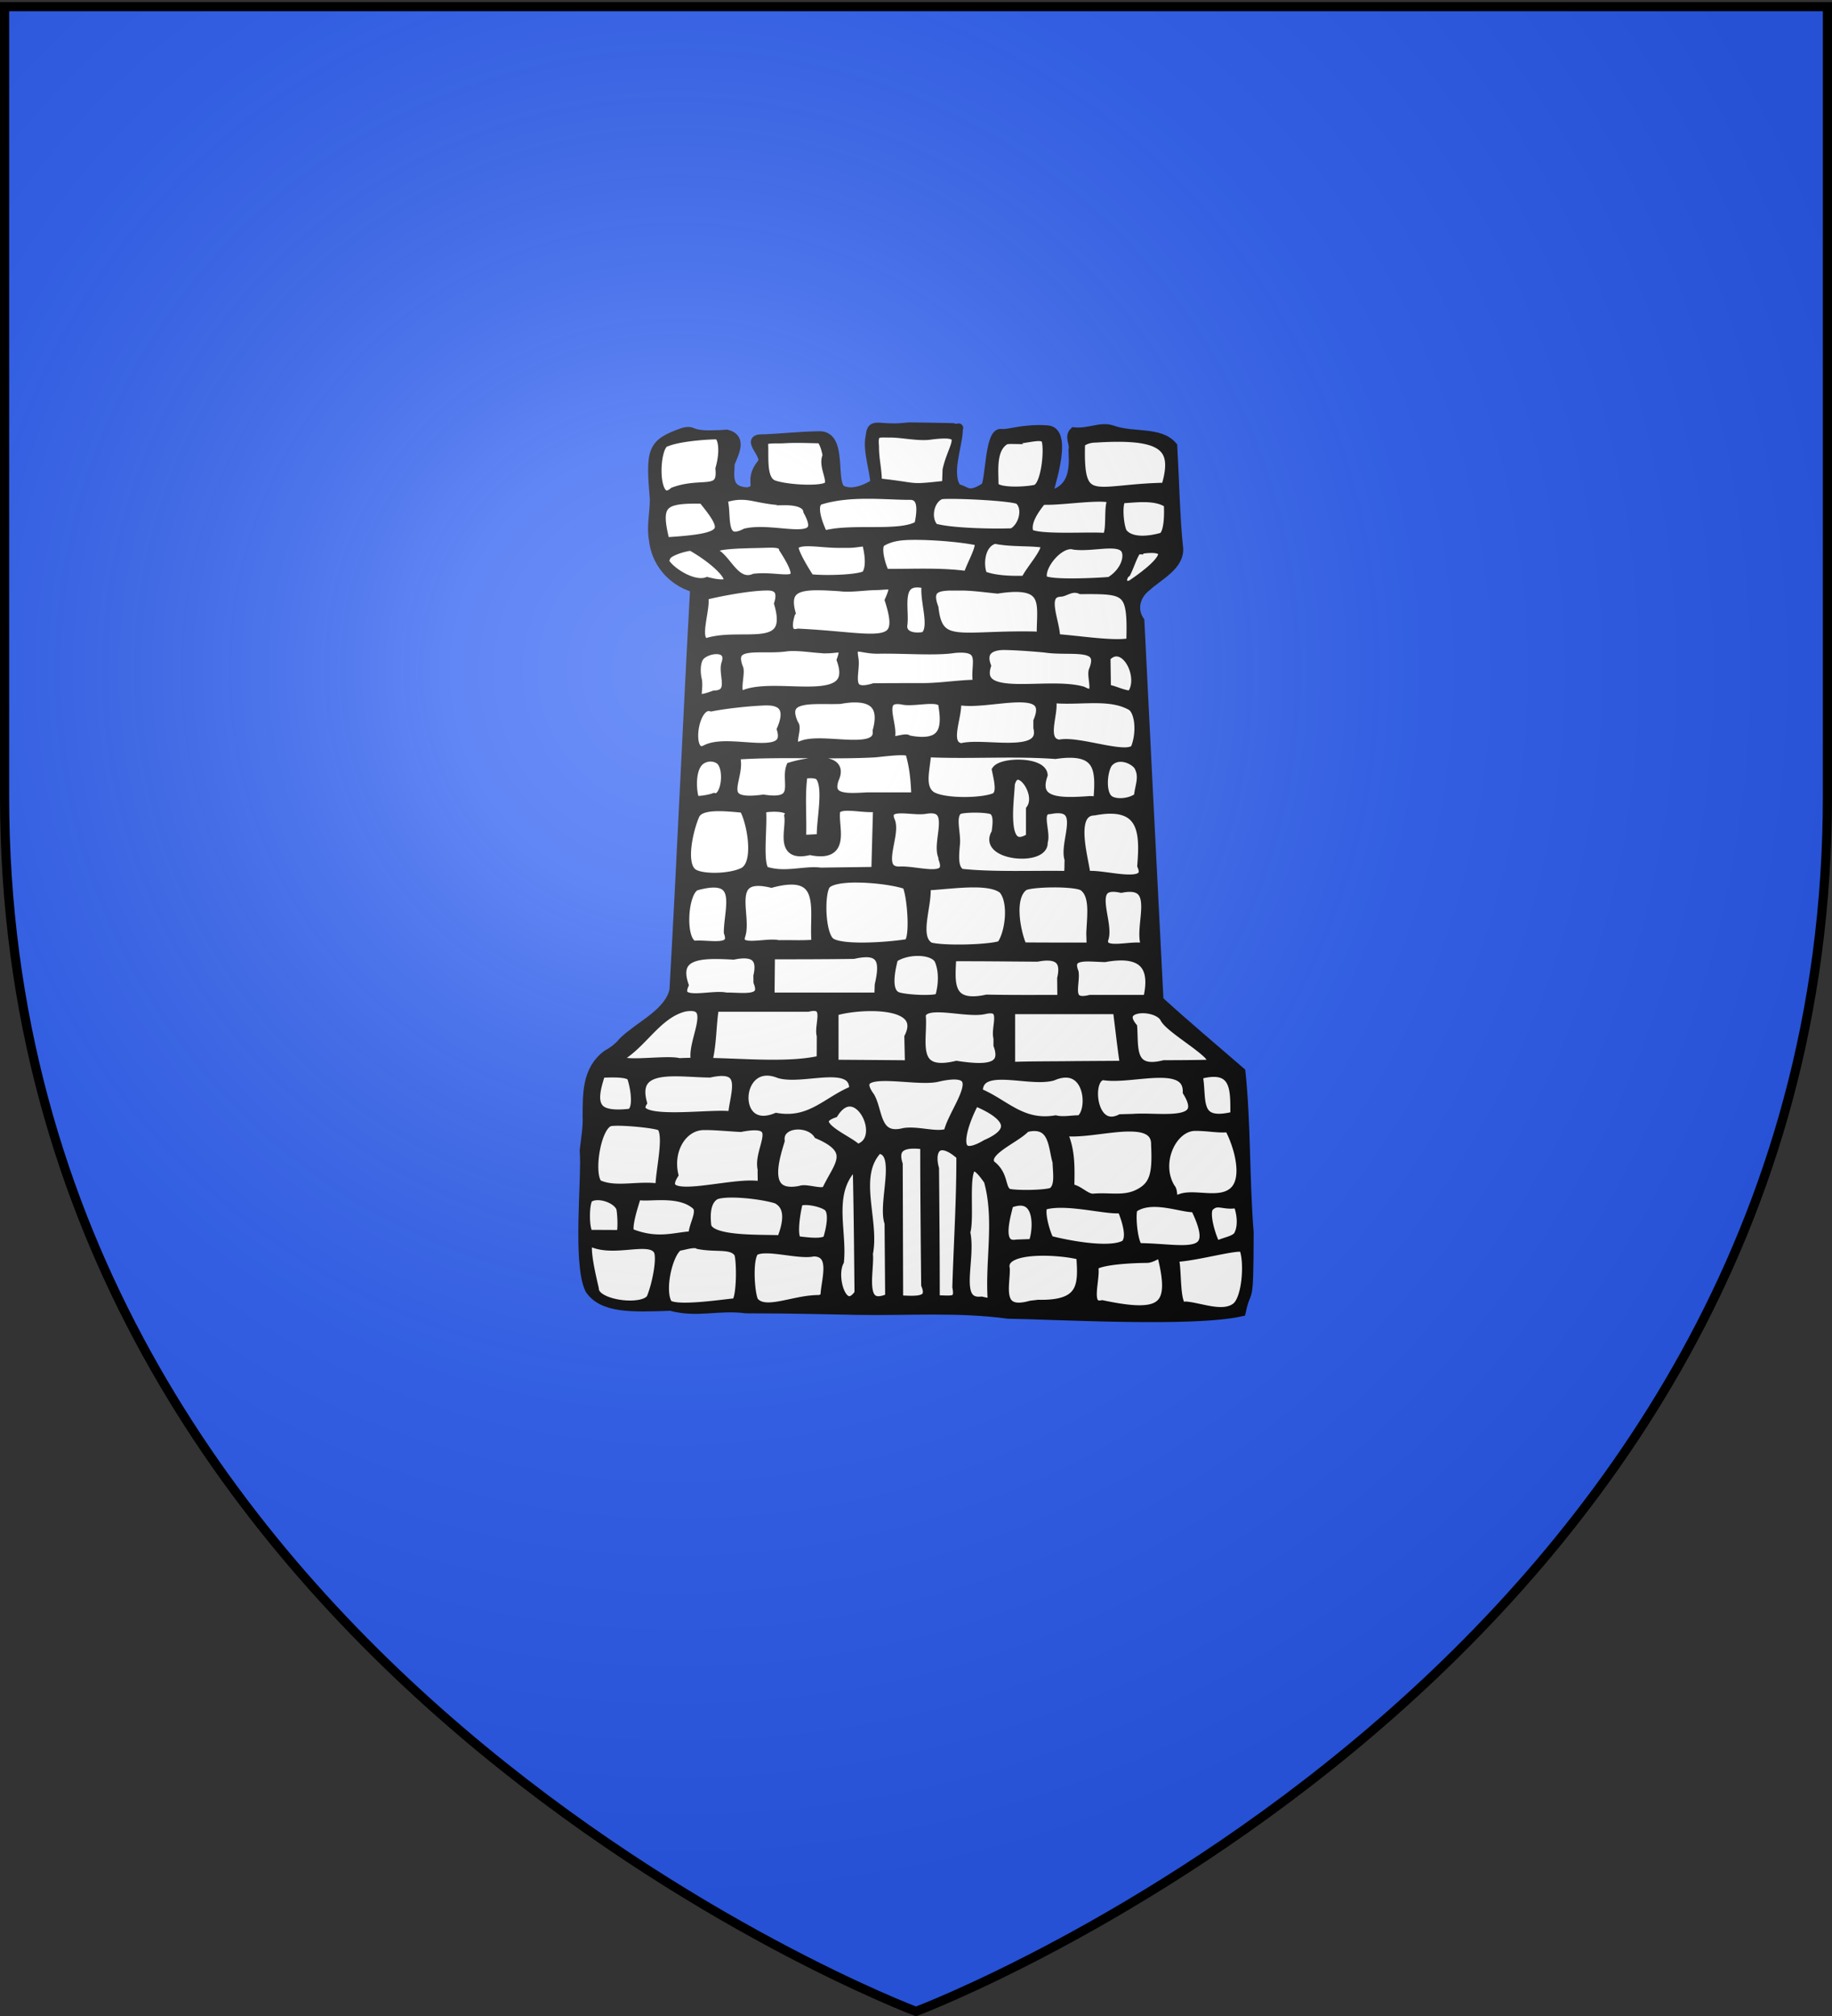
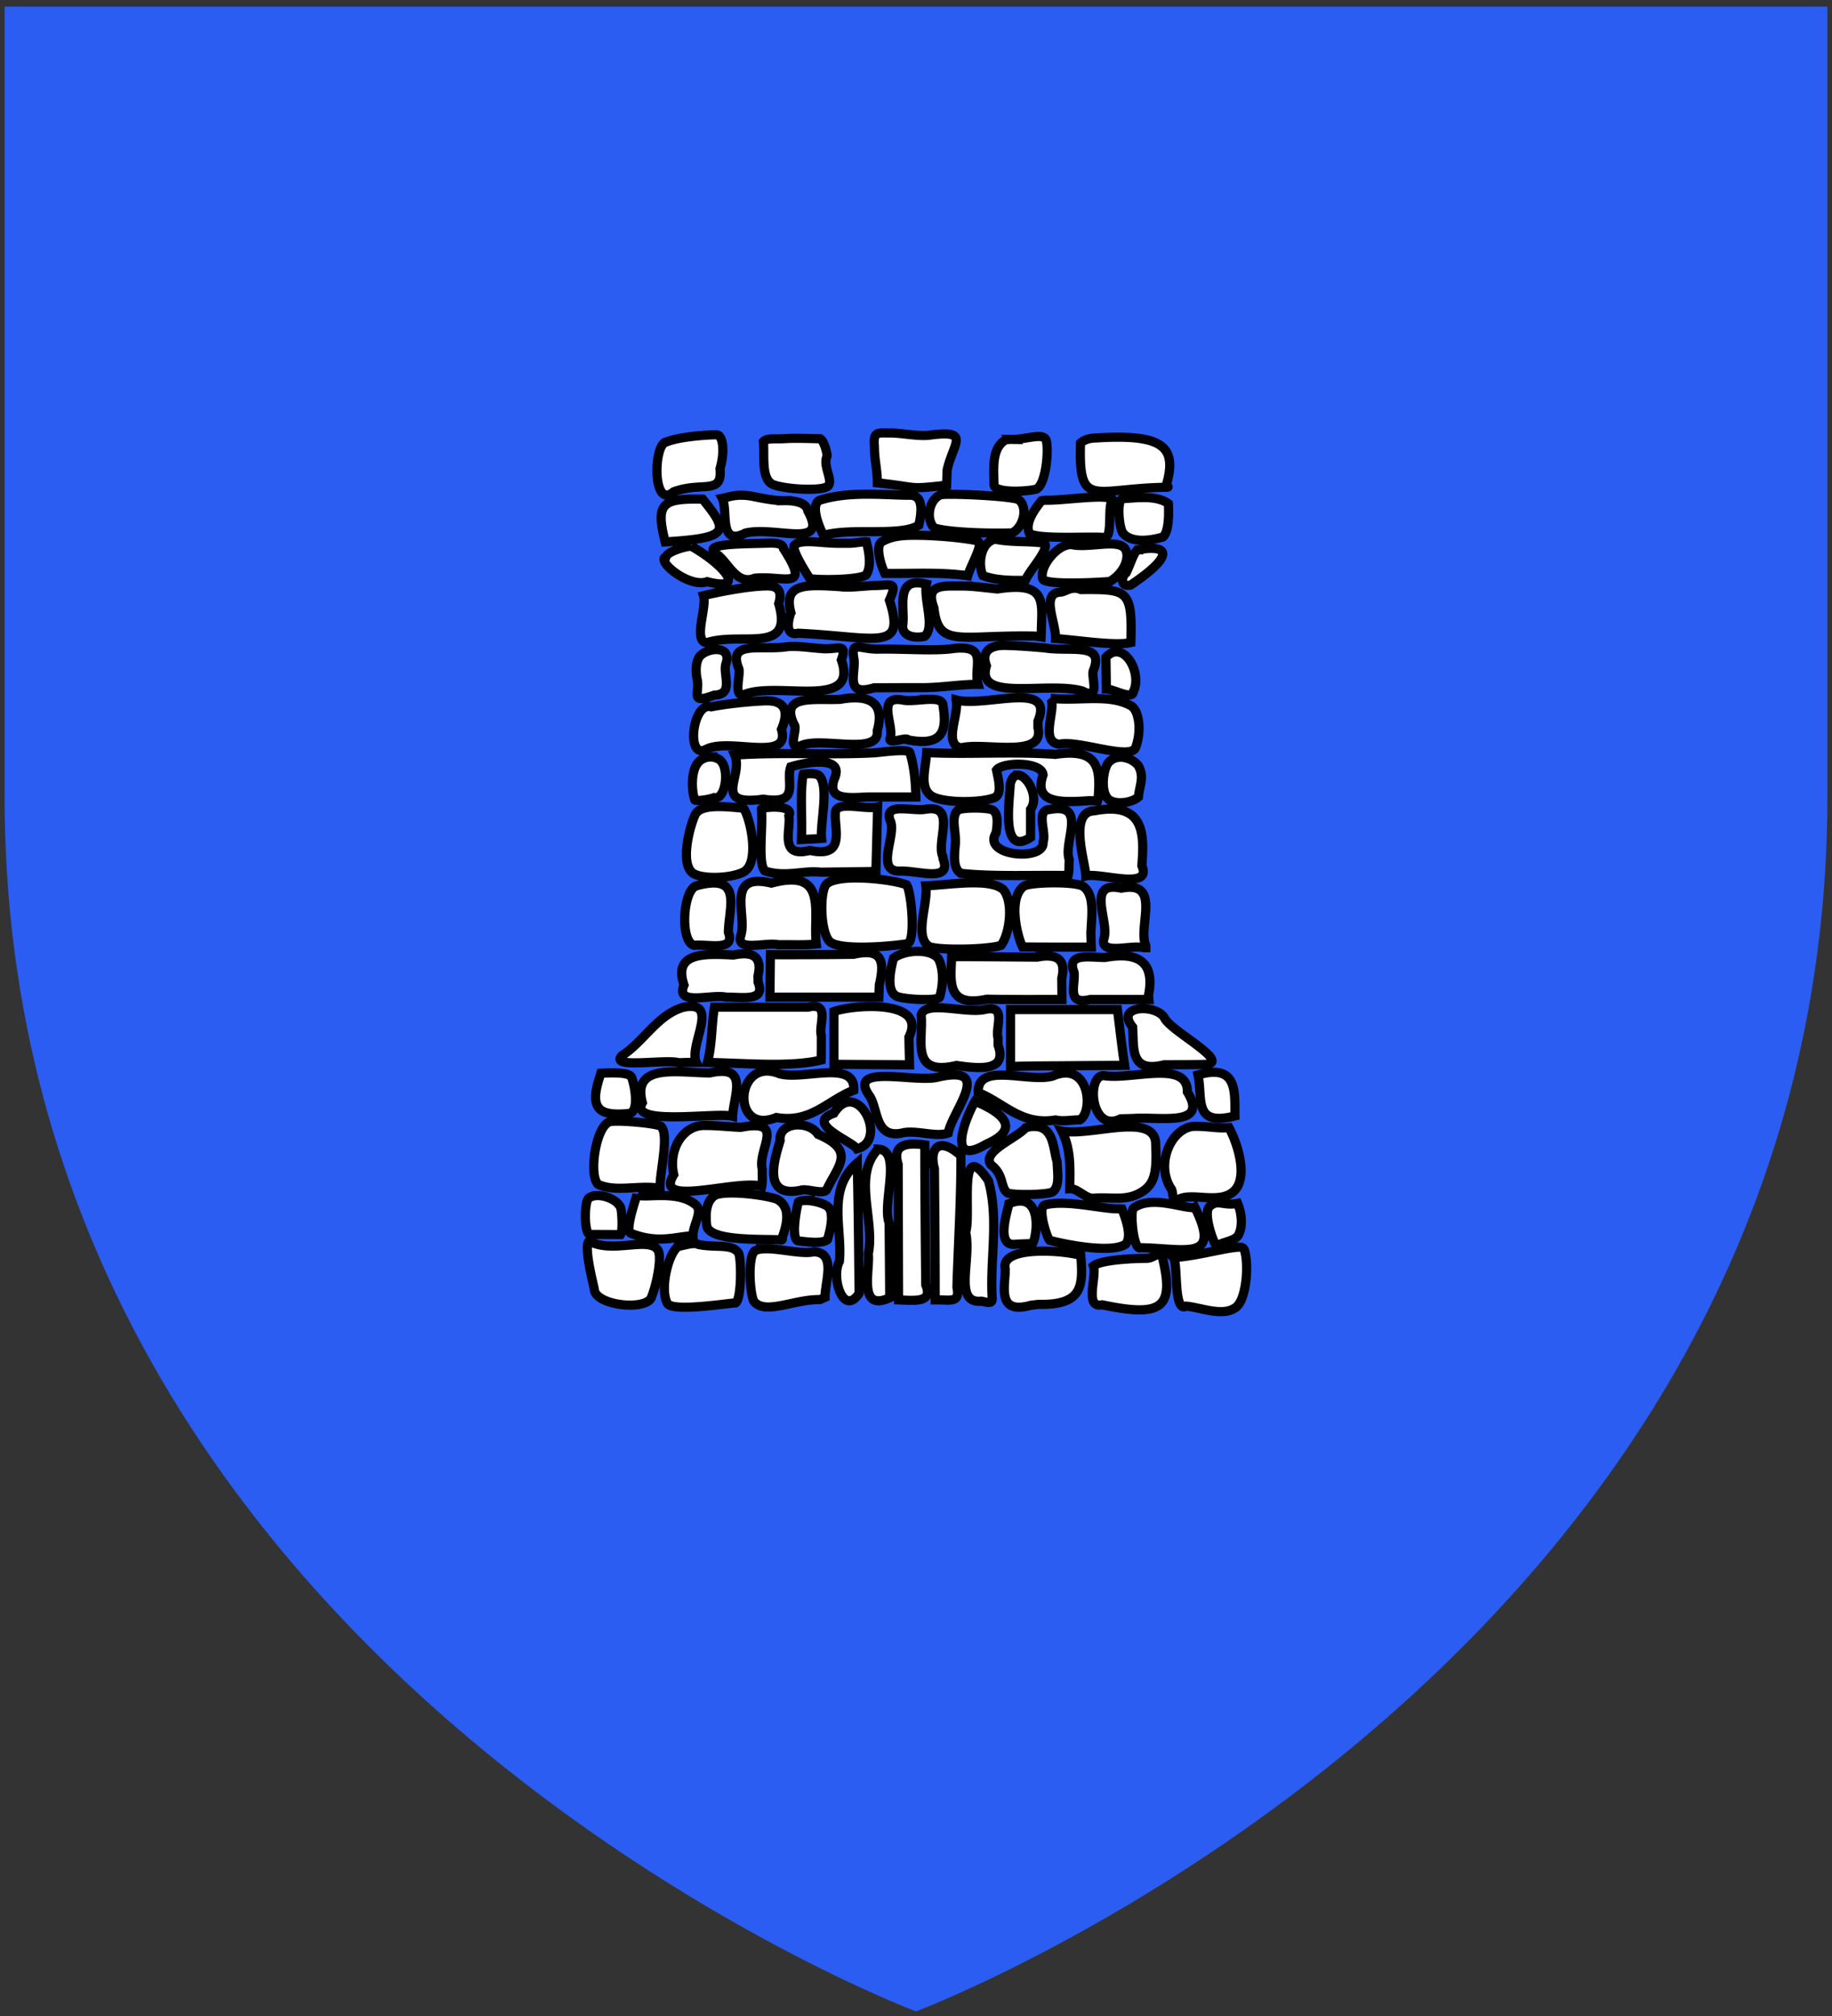
<svg xmlns="http://www.w3.org/2000/svg" xmlns:xlink="http://www.w3.org/1999/xlink" width="600" height="660" version="1.0">
  <rect width="100%" height="100%" fill="#333333" stroke="none" />
  <desc>Flag of Canton of Valais (Wallis)</desc>
  <defs>
    <radialGradient xlink:href="#a" id="b" cx="221.445" cy="226.331" r="300" fx="221.445" fy="226.331" gradientTransform="matrix(1.353 0 0 1.349 -77.63 -85.747)" gradientUnits="userSpaceOnUse" />
    <linearGradient id="a">
      <stop offset="0" style="stop-color:white;stop-opacity:.314" />
      <stop offset=".19" style="stop-color:white;stop-opacity:.251" />
      <stop offset=".6" style="stop-color:#6b6b6b;stop-opacity:.125" />
      <stop offset="1" style="stop-color:black;stop-opacity:.125" />
    </linearGradient>
  </defs>
  <g style="display:inline">
    <path d="M300 658.5s298.5-112.32 298.5-397.772V2.176H1.5v258.552C1.5 546.18 300 658.5 300 658.5" style="fill:#2b5df2;fill-opacity:1;fill-rule:evenodd;stroke:none;stroke-width:1px;stroke-linecap:butt;stroke-linejoin:miter;stroke-opacity:1" />
-     <path d="M992.66 89.259c-4.823-.294-5.65-.806-6.052 2.807-.984 4.616 1.334 10.766 1.573 15.405-.673.345-6.255 4.146-10.733 2.192-4.051-1.767.552-17.957-7.494-17.806-7.668.145-14.583.99-18.883 1.007-5.56.022 2.18 5.375.023 8.03-4.774 5.875.458 8.145-4.598 9.341-7.332-.235-5.76-5.782-5.78-9.279 1.427-3.62 4.102-8.32-1.058-9.621-13.456 1.058-9.942-1.687-14.208-.649-10.512 3.692-10.86 5.721-9.516 21.885.059 4.409-1.142 8.931-.273 13.397.672 6.685 5.334 13.33 13.481 15.725-2.426 43.888-4.299 87.8-6.778 131.682-1.73 7.45-10.879 11.301-16.568 16.676-1.45 1.761-3.147 3.171-5.34 4.35-6.879 5.071-6.447 13.264-6.532 20.157.19 3.79-.557 7.546-.958 11.266.753 8.81-2.407 36.893 1.755 45.465 4.224 6.294 13.611 5.962 26.526 5.514 8.88 2.386 15.41-.362 24.698.832 17.3.034 25.57.326 36.138.505 16.537.316 33.254-.992 49.628 1.253 16.66.276 60.627 2.805 76.394-.763 2.017-9.4 2.525.092 2.593-25.949-1.403-17.297-.882-35.308-2.685-52.581-8.977-7.778-18.128-15.433-26.841-23.4-2.144-41.41-4.178-82.823-6.264-124.235-2.523-3.657-1.506-8.356 2.255-11.23 4.127-3.714 10.85-6.913 10.44-12.579-1.023-9.26-1.331-23.09-1.922-33.407-4.283-5.057-13.037-2.823-19.866-5.342-3.83-1.267-7.424 1.144-12.483.675-1.68 1.684.297 3.912-.272 5.904.066 3.68 1.39 13.04-8.117 14.864-.682.04 7.284-20.831-.268-21.416-7.763-.602-12.887 1.522-15.13 1.162-4.015-.644-3.61 16.453-5.331 17.58-5.697 3.725-6.231.874-9.154.457-3.582-4.574.236-13.916.37-18.96-.021-1.78.925-.159-1.8-.963-8.2-.138-5.101-.152-14.222-.252-3.642.32-3.177.364-6.748.3z" style="fill:#000;fill-opacity:1;stroke:#000;stroke-width:3;stroke-miterlimit:4;stroke-dasharray:none;stroke-opacity:1" transform="translate(-701.609 50.823)" />
    <path d="M992.959 90.918c3.775-.033 8.676 1.103 12.73.776 14.18-1.96 8.055 2.53 6.113 11.355-.048 1.655-.119 3.32-.168 4.975-13.343 1.474-8.38.739-22.686-.78 0-4.495-.966-7.464-.966-11.959-.458-5.032 1.202-4.334 4.977-4.367zm-22.883 1.893c1.292.01 2.608 5.274 2.394 5.728-1.453 3.085 1.923 7.69.47 9.619s-13.551 1.291-17.909-.25c-4.357-1.543-2.93-9.894-3.415-14.136 1.073-1.281 3.827-.78 7.039-.983 3.854-.243 8.368-.002 11.421.022zm62.946.214c5.018.042 10.373-2.36 11.22.34.968 3.084-.139 15.246-3.528 16.017s-13.57 1.23-13.57-1.551c0-4.627-.98-11.973 3.863-14.672a12.4 12.4 0 0 1 2.015-.134zm-96.776-1.507c2.034-.003 2.91 5.058 1.176 11.107.87 8.767-5.882 4.083-15.216 7.572-7.034 6.091-6.614-15.979-2.286-16.347 4.344-1.739 13.353-2.328 16.326-2.332zm124.347 1.047c21.763-1.376 26.549 2.756 23.11 15.046.275 1.995 1.01.338-.169 1.094-23.85.353-28.706 7.31-28.047-14.482 1.328-1.135 3.096-1.64 5.106-1.658zm-74.721 18.401c5.156.003 10.004.376 13.738.348 4.143-.03 4.094 4.49 2.932 9.794-5.928 3.86-22.422.678-31.245 3.363-3.143-6.497-3.426-10.84-1.044-11.579 5.014-1.555 10.463-1.928 15.619-1.926zm25.46.054c5.588-.155 21.034.61 23.907 1.732 3.26 2.624 1.475 9.074-2.089 10.871-5.415.247-20.177.035-25.57-1.606-2.831-2.836-1.744-9.214 2.006-10.81.351-.113.948-.165 1.746-.187zm-52.903 2.06c4.186-.056 7.447.902 7.76 3.396 6.98 12.62-10.538 4.88-20.404 7.202-9.001 4.632-5.608-7.415-7.634-11.348 2.35-.455 4.899-1.687 10.419-.564 3.309.674 6.865 1.353 9.86 1.313zm86.249-.14c6.036.025 20.008-2.192 21.415-.154-1.945 1.36.028 11.779-2.51 12.377-4.784-.515-21.186.724-24.814-1.3-1.614-3.378 1.643-7.86 3.927-10.736.449-.142 1.119-.191 1.982-.187zm25.085-.541c3.348-.143 10.623-1.267 14.51 1.682.118 2.483.339 8.98-1.763 10.872-2.765.866-10.09 2.489-13.15-1.293-1.19-1.733-1.923-9.457-.504-10.994.254-.152.56-.252.907-.267zm-138.027.187c8.825 10.8 8.58 12.716-12.267 13.998-3.182-12.555-1.152-14.279 12.267-13.998zm68.187 11.846c7.241-.13 16.92.78 21.606 1.772 2.654.562-1.838 7.55-2.956 11.467-8.976-1.284-18.106-.66-27.174-.766-1.448-3.001-3.13-9.153-.974-10.36 2.59-1.45 5.154-2.035 9.498-2.113zm-23.084 2.607c.906-.014 1.766-.01 2.586 0 2.19.028 4.905-.612 5.928-.494 1.495 5.737 1.171 9.087-.134 10.895-2.476 1.573-14.591 1.745-18.373 1.177-1.51-2.359-5.643-8.874-5.173-10.754 1.862-2.518 8.827-.725 15.166-.824zm66.934.016c1.401 2.227-4.72 8.483-6.357 12.114-4.432.1-9.964.017-13.905-1.578-1.52-3.275-1.05-10.687 3.982-11.901 5.338 1.156 12.123.546 16.28 1.365zm-92.748 0c3.776-.097 6.821-.417 7.188 1.705 9.212 14.296.101 8.661-9.505 9.724-5.792 2.39-8.579-5.11-12.126-7.71-5.64-3.5 6.137-3.507 14.443-3.72zm101.481.415c.322.013.603.077.907.16 6.109.784 14.625-2.07 16.761 1.347 1.409 2.253.126 7.419-5.057 10.558-2.334.238-20.627 1.318-21.923-.703-1.55-3.564 4.488-11.558 9.313-11.362zm-124.53.505c10.168 5.688 18.757 15.123 5.247 11.627-5.99 2.176-16.949-6.962-13.49-8.137.698-1.924 6.688-3.436 8.243-3.49zm146.574 1.15c9.897-1.709 11.94 1.779-2.604 11.574-3.732.836-2.928-3.014-1.503-3.992 1.478-2.942 2.755-7.64 4.107-7.581zm-72.906 10.88c.906-.042 2.016.081 3.393.401-1.034 4.948 2.94 14.18-.598 17.1-4.362.845-7.503-.607-7.169-3.677.734-4.658-1.968-13.534 4.374-13.824zm-13.167.858c4.986-.086 7.21-1.472 4.426 4.829 5.475 17.032-3.96 12.03-29.878 10.786-5.252 1.23-2.509-6.532-2.385-6.713-2.526-9.542 4.487-9.258 16.081-8.527 3.159.47 7.878-.308 11.756-.375zm28.013.151c3.706-.001 8.047.63 11.824.99 16.685-2.594 14.423 4.543 14.334 14.107l-.068 1.578-2.015-.267c-24.853-.49-31.621 4.056-33.084-9.242-2.955-7.765 2.834-7.163 9.01-7.166zm-63.281-.016c3.22.042 4.644 1.815 3.434 5.798 4.938 16.889-12.155 9.085-23.588 12.787-4.56-.449.143-11.56-1.041-15.38 3.965-1.035 15.046-3.286 21.195-3.205zm95.762 2.025c1.538-.074 3.671-2.15 6.617-.834 15.373-.085 16.922-.088 16.391 17.34-5.194 1.191-16.9-.747-24.663-1.305.149-5.348-5.008-14.881 1.655-15.201zm-59.628 18.669c7.893-.172 18.737.733 24.822-.24 11.369-1.094 6.089 5.959 7.767 11.752-6.04 0-12.065 1.103-18.105 1.103-5.33 0-10.657.01-15.988.053-9.959 3.018-5.721-5.187-6.584-9.663-1.045-5.988 1.949-2.871 8.088-3.005zm-16.745-.126c3.764-.046 6.478-1.617 4.56 3.666 5.703 16.187-19.631 7.267-31.104 11.041-4.908 2.251-1.571-6.588-2.553-8.398-3.585-9.204 7.35-5.656 15.93-6.983 4.128-.39 9.404.72 13.167.674zm57.957-1.09c3.774.048 9.1.437 13.235.824 8.556 1.341 19.65-1.97 15.93 7.324-.956 2.052 2.617 10.08-3.527 6.794-11.506-3.303-35.243 3.844-31.514-8.254-1.967-5.339 2.103-6.734 5.876-6.687zm-94.141 1.354c2.314.065 4.078 1.393 2.922 4.707-1.057 3.533 2.827 9.995-3.829 10.218-7.868 2.913-4.891-.261-5.475-4.761-.68-2.712-.68-6.736 1.142-8.345 1.303-1.15 3.44-1.87 5.24-1.82zm130.796.749c4.649.011 8.006 8.337 5.576 13.034-.216 2.85-6.325-.83-8.834-.856-.036-4.075-.099-6.311-.135-10.386 1.155-1.273 2.32-1.795 3.393-1.792zm-86.358 15.071c.41-.015.794-.008 1.176 0 6.613.134 8.802 3.877 6.886 10.806.875 8.246-18.043 1.851-24.823 4.769-5.083 1.936-.957-5.517-2.418-6.875-4.73-9.93 6.523-7.852 15.082-8.218 1.5-.271 2.869-.435 4.097-.482zm25.562.482c2.332-.014 4.11.416 4.064 2.246 1.298 7.837.01 13.32-11.555 10.994-.403-1.118-6.678 1.78-5.777-.588 1.387-4.144-4.67-13.98 4.03-12.438 2.287.535 6.24-.197 9.238-.214zm8.33.187c9.483 2.564 32.467-6.64 26.804 6.942v2.14c2.43 10.33-17.746 4.619-25.116 6.598-6.106-.959-.493-11.2-1.688-15.68zm-62.644.308c.351-.014.676-.006 1.008 0 4.683.08 7.348 2.527 4.434 9.328 3.234 11.028-17.213 2.484-24.823 6.615-6.513 3.243-4.282-15.758 1.814-13.99 5.024-.977 12.305-1.753 17.567-1.953zm93.546-.855c9.157 1.088 19.024-1.599 26.347 2.447 2.72 1.504 3.48 8.204 1.666 13.334-1.05 5.006-18.709-2.223-25.125-.722-6.698-.857-.695-11.784-2.888-15.06zm-48.369 17.158c1.335.037 2.214.241 2.352.695 1.062 3.511 1.79 7.8 1.948 14.459h-15.921c-6.425.335-13.257.991-10.782-5.939 3.546-7.713-9.368-5.465-14.276-3.932-1.827 4.862 3.456 12.523-8.968 10.593-17.123 2.351-6.41-7.501-9.371-14.418 14.937-1.082 30.984.052 45.95-.763 3.36-.356 6.844-.759 9.068-.695zm7.827.641c14.076.66 28.11-.423 42.154.577 14.633-2.188 14.758 4.987 13.973 14.658l-.168.588-2.486-.107c-9.811.725-18.563.822-15.35-8.399-.336-4.46-13.31-4.324-15.25-1.605.689 3.41 1.949 8.04-.772 9.068-4.81 1.817-17.914 1.783-21.026-.963-3.334-2.94-1.445-8.384-1.075-13.817zm-70.873 1.433a5.3 5.3 0 0 1 2.821.749c3.749 2.24 2.346 13.516-1.545 12.545-1.554.597-5.724 1.262-6.315.775-.957-2.211-1.58-9.295 1.142-12.357.894-1.006 2.341-1.693 3.897-1.712zm134.49.08c2.132.03 4.337 1.115 5.643 2.675 2.173 3.675.407 6.641.101 10.325-2.422 2.037-7.356 2.544-9.573.963-2.778-1.983-2.208-9.055-.537-11.823 1.113-1.546 2.708-2.164 4.366-2.14zm-101.674 5.376c1.3-.004 2.459.198 2.99.803 3.159 3.597.108 15.754.638 20.382-2.189.209-4.385.266-6.584.374.35-7.008-.524-14.948.571-21.398a21 21 0 0 1 2.385-.16zm67.884.482c3.07-.075 7.138 7.227 4.198 11.207v9.175c-9.806 6.394-6.855-11.726-6.65-17.467.508-2.056 1.428-2.89 2.452-2.915zm-55.523 10.164c3.136.026 7.286.824 9.64.24-.19 7.046-.385 14.087-.57 21.132l-18.139.24c-5.295-.712-11.666 1.792-18.239-.427-2.4-2.573-.49-14.962-1.142-20.222-.22-.62 11.089-1.781 9.002 2.247.747 4.485-3.362 13.863 6.886 11.261 11.814 2.587 7.997-6.854 8.363-12.117-.06-1.927 1.76-2.374 4.2-2.354zm-42.02.134c2.393.022 5.063.269 7.726.535 2.234 3.065 5.596 18.162-.135 20.944-4.425 2.148-13.903 2.295-16.56.214-3.998-3.134-1.063-14.72.807-18.911.984-2.206 4.175-2.819 8.162-2.782zm83.738.481c2.43.01 4.872.245 5.71.723 1.784 1.334 1.43 4.329 1.007 7.382-4.873 7.665 16.1 9.484 15.384 3.023 1.218-3.14-2.604-10.586 2.217-10.646 12.505-2.413 4.264 10.86 6.349 16.37-.14 1.74.059 3.523-.37 5.242-11.374-.216-24.273.434-35.1-.722-2.538-1.55-2.18-5.436-1.848-9.281.51-3.708-1.775-9.593 1.041-11.502.778-.389 3.18-.599 5.61-.589zm-24.587.241c2.605-.044 5.974.546 8.162.16 10.487-1.792 3.297 10.827 5.743 15.568v.535c3.154 8.203-8.404 3.744-14.275 4.146-8.172-.004-.597-12.324-3.09-16.718-.962-2.96.854-3.647 3.46-3.69zm68.958.107c11.097.134 10.756 9.638 10.077 18.51 3.53 8.226-13.625 2.148-18.34 3.37.006-3.904-5.885-21.127 2.788-21.318 2.084-.393 3.89-.581 5.475-.562zm-84.51 22.549c.563-.013 1.13-.006 1.713 0 5.99.064 12.771 1.092 15.787 2.22 1.56 1.863 3.151 18.537.302 19.285-6.69 1.072-22.263 2.144-25.36-.641-3.257-2.93-3.385-16.667-1.142-18.858 1.37-1.338 4.756-1.918 8.7-2.006zm-20.725.669c11.668-.398 7.604 12.27 8.7 20.944-4.107.435-8.266.141-12.394.24-4.194-.98-14.25 2.574-12.294-3.183 2.047-6.62-5.21-20.604 9.976-16.985 2.37-.64 4.346-.96 6.012-1.016zm60.091.909c4.06-.01 7.662.46 9.707 2.086 3.615 3.88 2.3 14.624-.604 18.376-3.874 1.333-18.935 1.733-23.311.509-5.46-3.07-.48-13.911-1.31-19.981 4.34-.172 10.297-.977 15.518-.99zm26.166 0c4.176-.023 8.377.32 9.774 1.123 3.926 2.725 2.847 9.422 2.587 15.354.048 1.526.086 3.048.134 4.574-7.504-.014-15.001.032-22.505-.054-1.633-3.174-4.915-16.083.47-19.927 1.237-.672 5.364-1.047 9.54-1.07zm-111.247.054c7.98-.059 5.368 8.09 4.938 14.872l-.034.615v.695c2.301 6.318-6.34 3.749-11.219 4.226-4.673-1.102-3.76-18.015.706-19.472 2.286-.634 4.131-.926 5.609-.936zm130.695 1.39c.788-.028 1.734.08 2.855.321 13.495-2.66 5.273 12.764 8.062 18.831v.642h-.672c-4.207-1.048-14.094 2.523-13.134-2.728 2-4.904-4.73-16.794 2.89-17.066zm-64.29 20.998c3.437-.11 6.674.868 7.558 2.996 1.478 3.557 1.238 8.163.135 11.93-.415 1.413-11.84.814-14.04-.215-3.263-1.525-2.412-7.383-1.076-12.491 1.95-1.398 4.75-2.135 7.424-2.22zm-16.794.428c.348-.013.666-.019.974 0 5.335.323 4.99 5.063 3.729 10.565-.05 1.334-.085 2.652-.135 3.986H953.78l.134-13.882c9.089.012 18.187-.01 27.274-.134 1.419-.33 2.652-.498 3.695-.535zm-39.467.374c4.394.054 5.465 2.79 4.434 7.25.006.664.027 1.34.033 2.005 2.607 6.465-4.98 4.864-10.48 4.922-4.909-1.091-16.705 3.015-13.771-3.959-3.552-10.573 6.19-10.357 16.19-9.816 1.382-.287 2.58-.414 3.594-.402zm123.91.669c7.736.237 9.99 5.021 8.43 12.893l.068.695.067.696h-19.28c-7.982 1.959-4.662-5.015-5.24-8.908-2.501-6.369 4.63-4.924 10.077-4.841 1.558-.277 2.974-.451 4.266-.508a22 22 0 0 1 1.612-.027zm-25.225.053c.276-.01.552-.007.806 0 4.392.125 5.472 2.888 4.434 7.33l.067 6.9c-8.203-.02-16.386.063-24.587-.106-13.526 2.918-11.786-6.254-11.522-13.91 9.337-.045 18.677.078 28.014.134 1.034-.196 1.957-.315 2.788-.348zm-76.08 16.477c4.996-.09 1.62 6.484 2.587 9.603-.006 2.655.013 5.316-.067 7.971-10.25 2.398-24.314 1.03-37.25.776 1.58-5.553 1.343-12.744 2.317-18.082h30.6c.71-.163 1.297-.258 1.813-.268zm-40.105.027c8.3.041-.69 13.186 1.747 18.296-1.93 0-3.805.045-5.643.134-4.43-1.319-23.132 2.12-18.676-2.354 7.13-4.59 11.788-13.614 20.254-15.835a12 12 0 0 1 2.318-.24zm59.016.027c8.163.007 16.241 2.21 12.36 10.004.06 3.036.143 6.058.202 9.094-8.249-.077-16.505-.127-24.755-.187v-17.28c2.375-.847 7.295-1.635 12.193-1.631zm21.833.401c4.768-.01 11.454 1.463 15.283.589 7.573-1.74 3.368 5.893 4.434 9.335v2.3c3.012 8.351-5.205 7.913-13.604 6.66-15.444 3.685-10.744-8.634-11.588-16.45.447-1.895 2.614-2.427 5.475-2.434zm66.876.294c2.795-.069 6.072.954 7.322 2.97 1.647 4.114 22.03 14.533 13.57 15.273-4.559.112-9.11.116-13.67.133-11.377 2.855-9.812-5.668-10.312-12.357-3.306-4.033-.505-5.93 3.09-6.019zm-43.062.295h35c.782 6.088 1.432 12.193 2.352 18.269-5.557.04-11.138.067-16.694.107-6.887.093-13.775.027-20.658.267zm-79.471 20.141c1.129.038 2.367.305 3.728.856 7.802 2.281 25.005-4.838 24.386 5.403-8.64 3.4-14.036 10.89-25.36 8.934-13.614 5.576-13.666-15.557-2.754-15.193zm-14.947.107c7.744.092 3.646 8.74 3.392 14.685-5.081-1.457-34.15 3.421-29.558-4.44-3.494-13.024 11.558-9.796 22.068-9.737 1.634-.369 2.991-.521 4.098-.508zm160.992.294c7.637.02 6.821 7.798 6.92 14.284-13.799 3.531-10.472-5.49-12.093-13.428 2.053-.586 3.759-.86 5.173-.856zm-196.865.188c3.742.013 5.864.449 6.247 1.604 1.289 3.884 2.242 11.315-.907 11.663-5.166.57-8.205-.034-9.606-1.445-2.56-2.577-.921-7.58.37-11.715.768-.034 1.497-.065 2.182-.08.6-.015 1.179-.03 1.714-.027zm148.16.053c8.344-.224 8.764 13.025 4.838 15.327-2.638-.05-5.37.632-7.96.027-11.273 1.854-16.729-5.487-25.327-8.961-.468-10.163 16.487-3.169 24.386-5.403 1.524-.654 2.872-.958 4.064-.99zm31.91.08c4.717.135 8.196 1.448 8.13 6.099 7.11 11.613-9.033 8.009-17.803 8.693l-2.083.054-1.981.053c-9.737 4.82-11.283-14.056-5.61-14.15 5.193.86 13.284-.922 19.348-.749zm-68.017.535c9.732.18-1.022 12.601-2.184 19.018-3.866 1.426-9.866-.887-14.51-.133-9.423 2.36-8.299-7.072-11.084-11.77-8.114-11.105 14.7-4.409 22.236-6.393 2.314-.528 4.151-.747 5.542-.722zm6.617 8.64c9.376 3.828 15.068 9.078 3.627 14.043-13.625 8.02-6.315-9.584-3.627-14.043zm-41.046.214c6.067.003 10.601 13.379 2.351 15.327-1.708-2.57-17.244-8.252-7.557-11.636 1.694-2.637 3.507-3.692 5.206-3.691zm-75.508 6.286c4.496.074 12.133.872 13.637 1.658 2.893 2.648-.442 15.23-.269 20.352-6.778-1.259-14.37 1.39-20.279-1.326-3.146-2.894-.757-19.34 3.921-20.524.28-.07.72-.11 1.277-.133.487-.02 1.07-.038 1.713-.027zm58.579 1.23c2.527-.007 5.192 1.018 6.55 3.076 12.491 5.379 6.602 10.154 2.889 18.002-.862 1.99-6.627-.47-8.6.32-12.736 2.628-8.501-10.261-6.717-16.235-.376-3.445 2.629-5.153 5.878-5.163zm-30.936.187c.452-.005.91-.008 1.378 0 3.396.06 7.169.449 10.748.616 15.213-2.974 5.409 7.08 7.087 13.721-.084 1.806.154 3.928-.168 5.537-8.643-2.25-35.632 7.185-28.819-3.774-1.862-8.328 3.003-16.015 9.774-16.1zm160.96.268c4.485-.024 7.322.79 11.093.421 2.928 5.307 6.493 16.702 1.395 21.029-4.644 3.94-13.003.335-17.469 2.27-3.16 1.234-1.88-2.38-2.947-3.404-5.246-8.305.45-20.276 7.927-20.316zm-53.072.053c.237-.013.452-.006.672 0 6.159.174 5.916 7.358 7.222 11.582.097 3.707.951 8.03-1.511 9.844-1.786.964-12.163 1.112-14.578.401-2.59-1.509-1.098-5.976-5.61-9.308-3.057-4.326 8.118-8.44 11.42-12.117.874-.218 1.675-.36 2.386-.402zm30.667.16c.46-.013.904-.005 1.344 0 4.813.061 8.295 1.376 8.162 5.912.464 9.466-.466 13.192-5.3 15.784-4.896 2.625-9.608 1.135-15.089 1.64-2.582.177-5.178-3.312-7.759-3.113.081-6.4.516-12.813-2.586-18.885 5.312 1.05 14.327-1.134 21.228-1.337zm-69.596 5.591c1.052.005 2.206.103 3.493.295-.018 10.72.08 21.457.168 32.178.04 4.536.095 9.078.134 13.615 2.453 5.922-3.584 5.144-8.9 4.921-.051-14.787-.084-29.588-.135-44.375-1.522-4.807.682-6.655 5.24-6.634zm9.27.535c1.498.03 3.53 1.004 6.046 3.29.067 14.33-.884 28.656-1.31 42.985 1.077 5.404-1.994 4.13-7.12 4.2.018-14.319-.12-28.64-.236-42.958-1.166-4.2-.239-7.573 2.62-7.517zm-21.06 1.124c7.975.34 1.19 17.733 3.594 24.18.07 8.151.133 16.324.202 24.475-10.466 4.796-6.395-8.879-7.02-14.39 2.247-11.013-5.24-25.628 3.224-34.265zm-92.26 15.227c2.967-.169 6.846 1.48 7.927 3.932.409 1.242.778 7.671-.026 8.82l-10.22-.048c-1.713-.792-1.699-10.7-.2-11.902.648-.492 1.53-.746 2.519-.802zm85.408-10.707c.233 9.815.368 19.634.47 29.45l.135 13.267c-5.2 7.791-9.23-5.309-6.45-10.458 1.076-10.695-4.271-23.515 5.845-32.259zm124.582 13.233c1.276 2.98 1.812 7.455.269 10.352-1.074 2.016-5.222 2.25-7.222 3.638-1.14-1.488-4.397-10.877-2.26-12.931 2.685-2.58 4.591-.074 9.213-1.059zm-86.391-12.03c1.031-.02 2.53 1.308 4.77 4.602 3.48 12.465.522 25.44 1.208 38.116.256 2.151-.83 1.952-3.493 1.337-9.303.945-3.147-13.622-5.173-22.575 1.54-4.331-.997-21.404 2.688-21.48zm-110.307 9.2c2.055 1.43 13.279-1.778 19.255 3.364 2.455 2.112-1.083 6.737-.915 10.11-5.512.098-11.23 2.775-20.364-.844-1.847-.732.89-9.094 2.024-12.631zm182.742 4.23c8.71 17.711-2.941 13.376-17.86 13.122-2.329 1.064-3.51-12.116-2.244-13.005 6.044-4.242 15.984.233 20.104-.116zm-151.672-4.79c5.141.006 11.905 1.03 14.746 2.033 3.892 2.081 3.937 6.523 1.813 12.278-.179.386.263 1.341-.705 1.016-7.117-.28-23.336.434-24.117-4.707-.506-4.706.118-8.263 2.788-9.897 1.141-.503 3.138-.725 5.475-.722zm125.96 5.174c.74.004 1.342.025 1.78.054 1.89 4.782 3.098 9.395 1.175 11.555-4.656 3.023-19.241.195-24.856-1.295-1.034-1.177-4.023-10.846-1.612-11.529 6.564-1.858 18.331 1.188 23.512 1.215zm-102.38-2.713c2.347-.147 5.958.72 7.624 1.846 2.677 1.809.822 8.591.101 10.94-1.679 1.415-6.049.838-9.472.455-2.505-.28-.861-9.888-.067-12.732.382-.3 1.031-.46 1.814-.509zm70.704.188c7.103-.213 5.569 11.595 4.2 13.909l-5.24.187c-7.184 1.243-2.912-10.805-2.553-13.214 1.392-.583 2.579-.852 3.593-.882zm-140.989 13.106c7.53 4.246 19.788-1.74 22.52 3.046 1.281 2.243-.363 10.85-2.17 15.348-1.756 4.553-18.635 2.658-18.715-2.718-.456-2.13-3.622-14.534-1.635-15.676zm212.736 1.972c.837-.039 1.476.21 1.78.856 1.525 4.394.806 16.124-2.716 18.818-4.217 3.225-11.39.102-16.338-.36-4.274 2.337-2.513-14.345-4.223-15.947 5.796-.029 16.977-3.155 21.497-3.367zm-183.513-.302c1.119-.014 5.158-1.483 6.53-.554 6.01 1.179 10.963-.407 13.135 2.816.927 1.805 1.013 15.098-.974 16.288-2.786.13-20.66 3.027-22.336.174-2.507-4.39.178-16.46 3.645-18.724zm153.4 3.964c1.951-.014 4.31-2.237 4.787-1.396 4.545 17.683.409 20.795-19.448 16.61-5.941 1.22-1.675-9.158-2.856-12.705 2.22-1.87 11.666-2.466 17.518-2.509zm-124.565-3.12c4.852.018 11.847 1.853 15.384.99 7.689.133 3.652 10.048 3.762 14.9l-1.68.749c-8.35-.199-18.097 5.164-21.649.51-1.283-2.554-2.048-14.162.253-16.4.934-.567 2.313-.754 3.93-.748zm90.187.776c5.178-.042 10.535.72 12.73 1.418.69 9.597.966 16.337-13.906 15.995l-2.485.295c-11.448 3.261-8.198-6.666-8.364-11.903-1.002-4.395 5.368-5.75 12.025-5.805z" style="fill:#fff;fill-opacity:1;stroke:#000;stroke-width:3;stroke-miterlimit:4;stroke-dasharray:none;stroke-opacity:1" transform="translate(-701.609 50.823)" />
  </g>
-   <path d="M300 658.5s298.5-112.32 298.5-397.772V2.176H1.5v258.552C1.5 546.18 300 658.5 300 658.5" style="opacity:1;fill:url(#b);fill-opacity:1;fill-rule:evenodd;stroke:none;stroke-width:1px;stroke-linecap:butt;stroke-linejoin:miter;stroke-opacity:1" />
-   <path d="M300 658.5S1.5 546.18 1.5 260.728V2.176h597v258.552C598.5 546.18 300 658.5 300 658.5z" style="opacity:1;fill:none;fill-opacity:1;fill-rule:evenodd;stroke:#000;stroke-width:3;stroke-linecap:butt;stroke-linejoin:miter;stroke-miterlimit:4;stroke-dasharray:none;stroke-opacity:1" />
</svg>